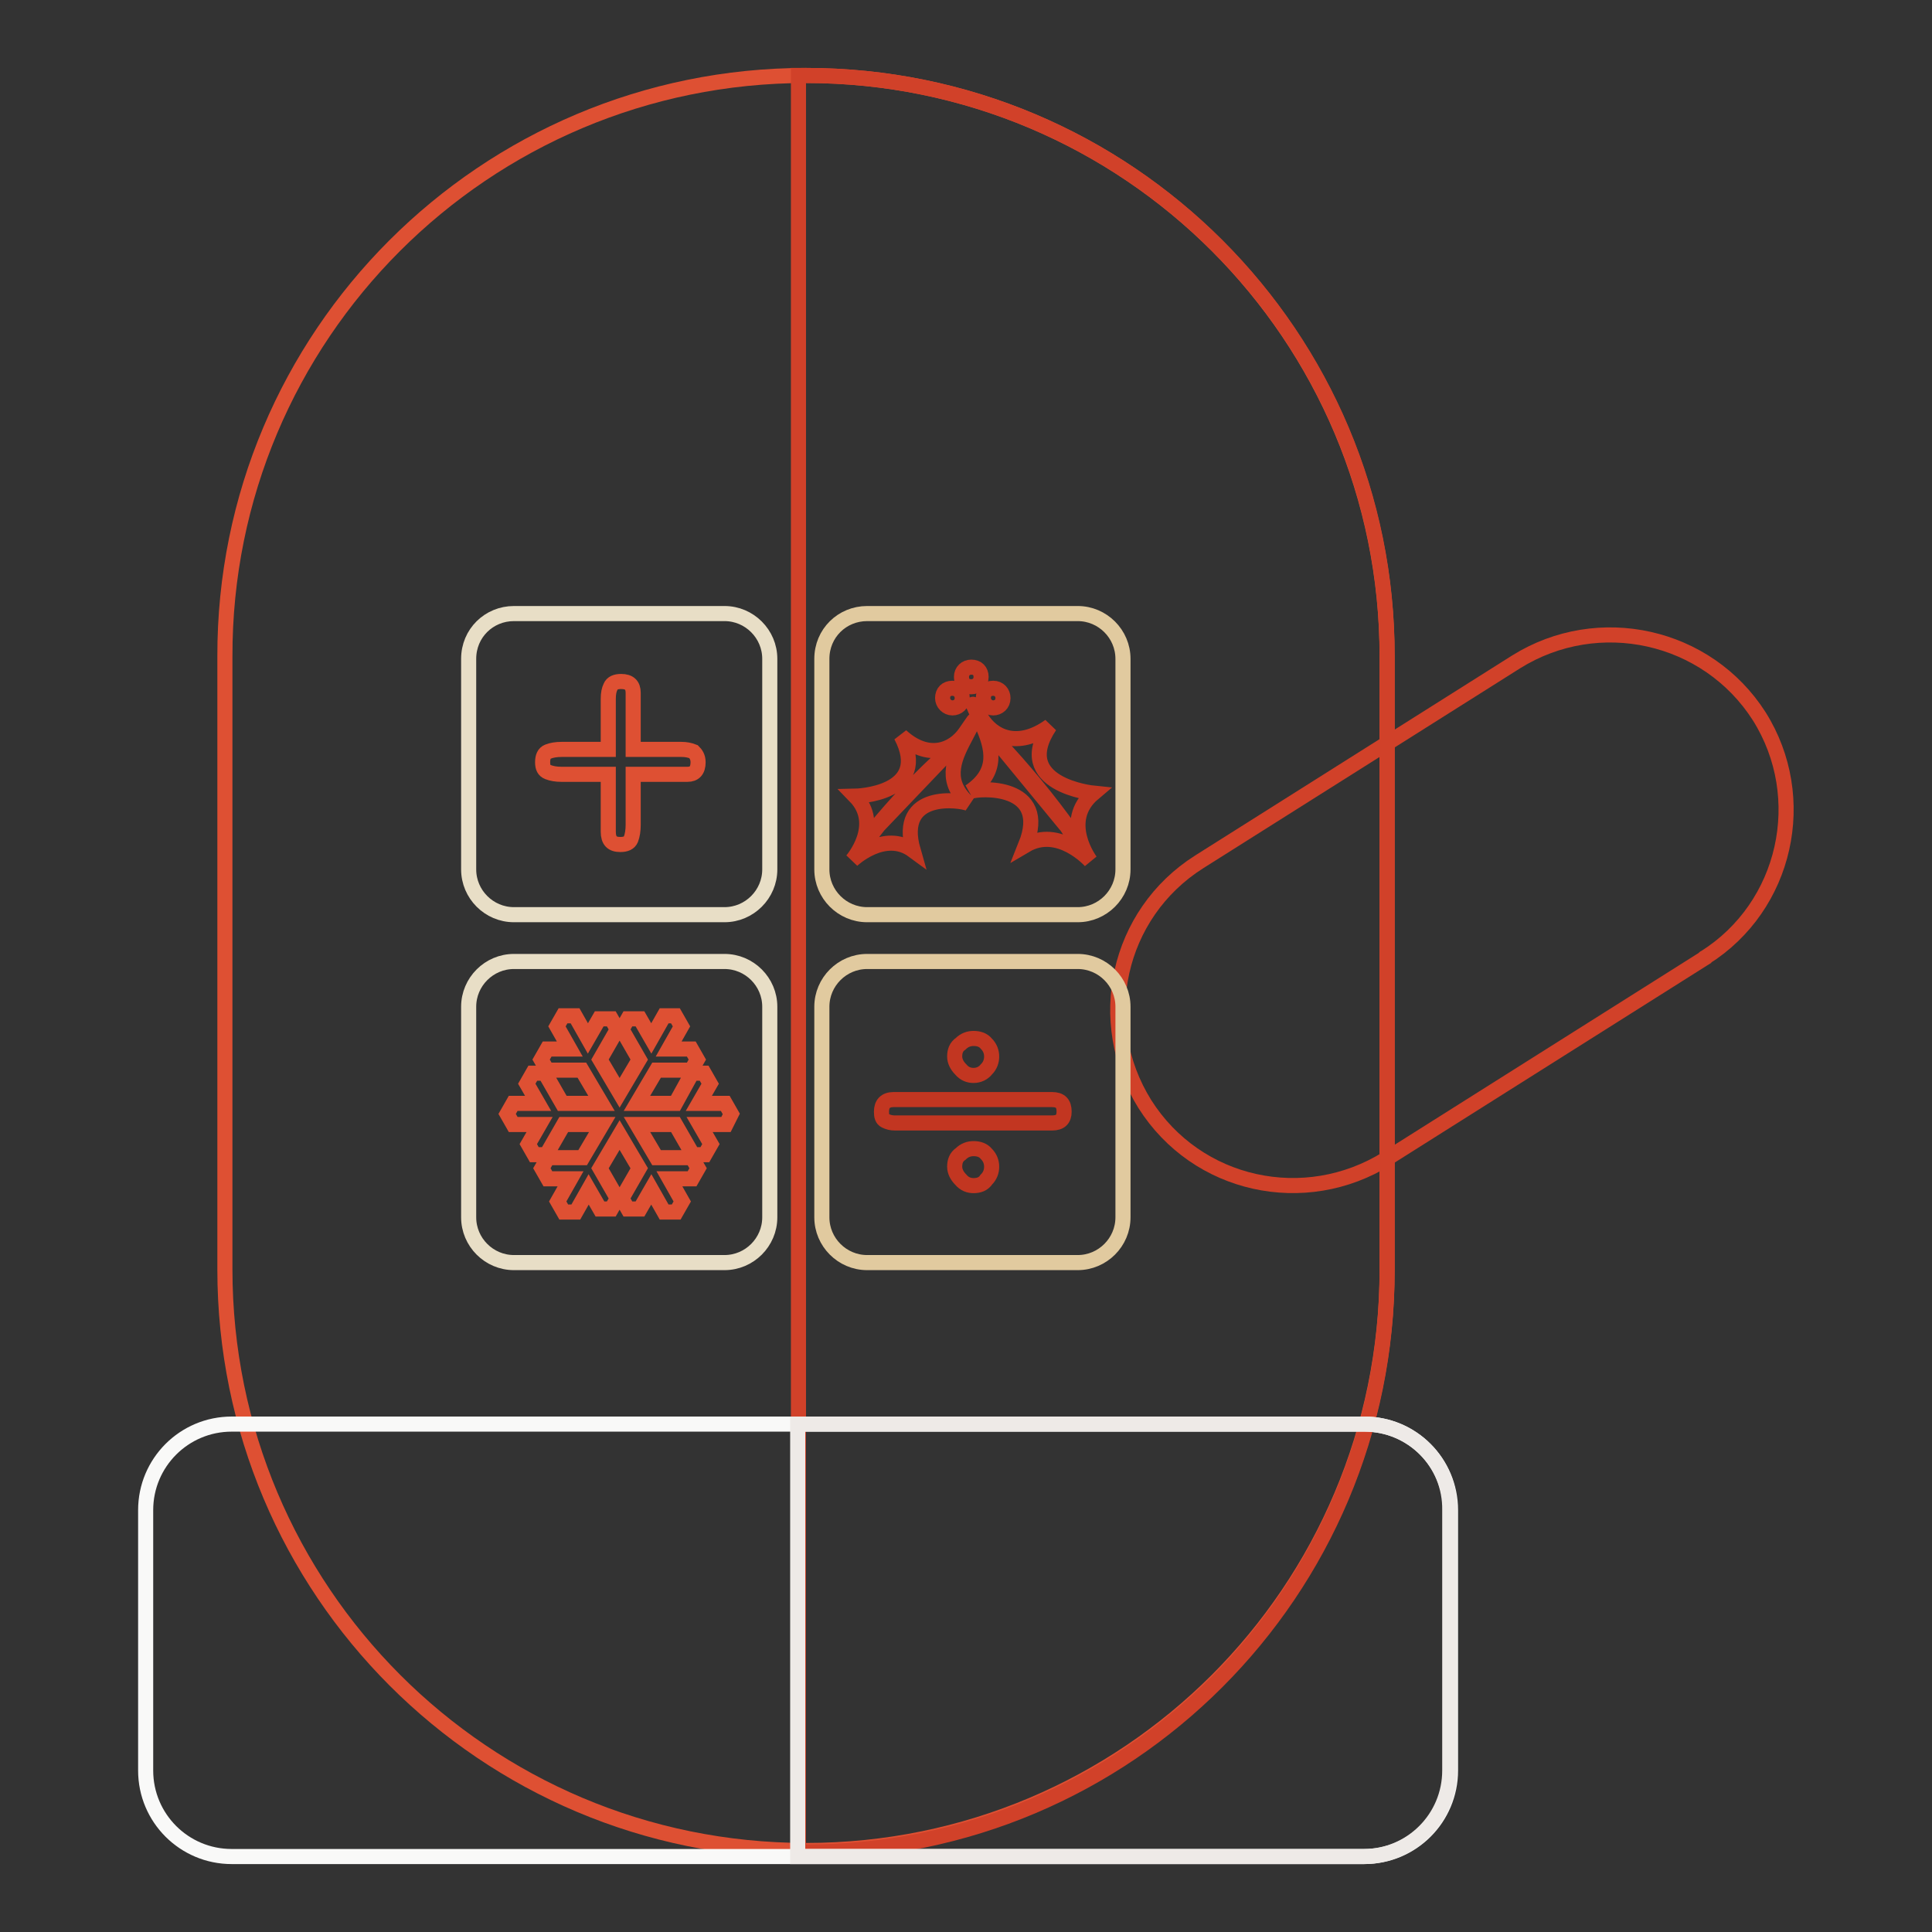
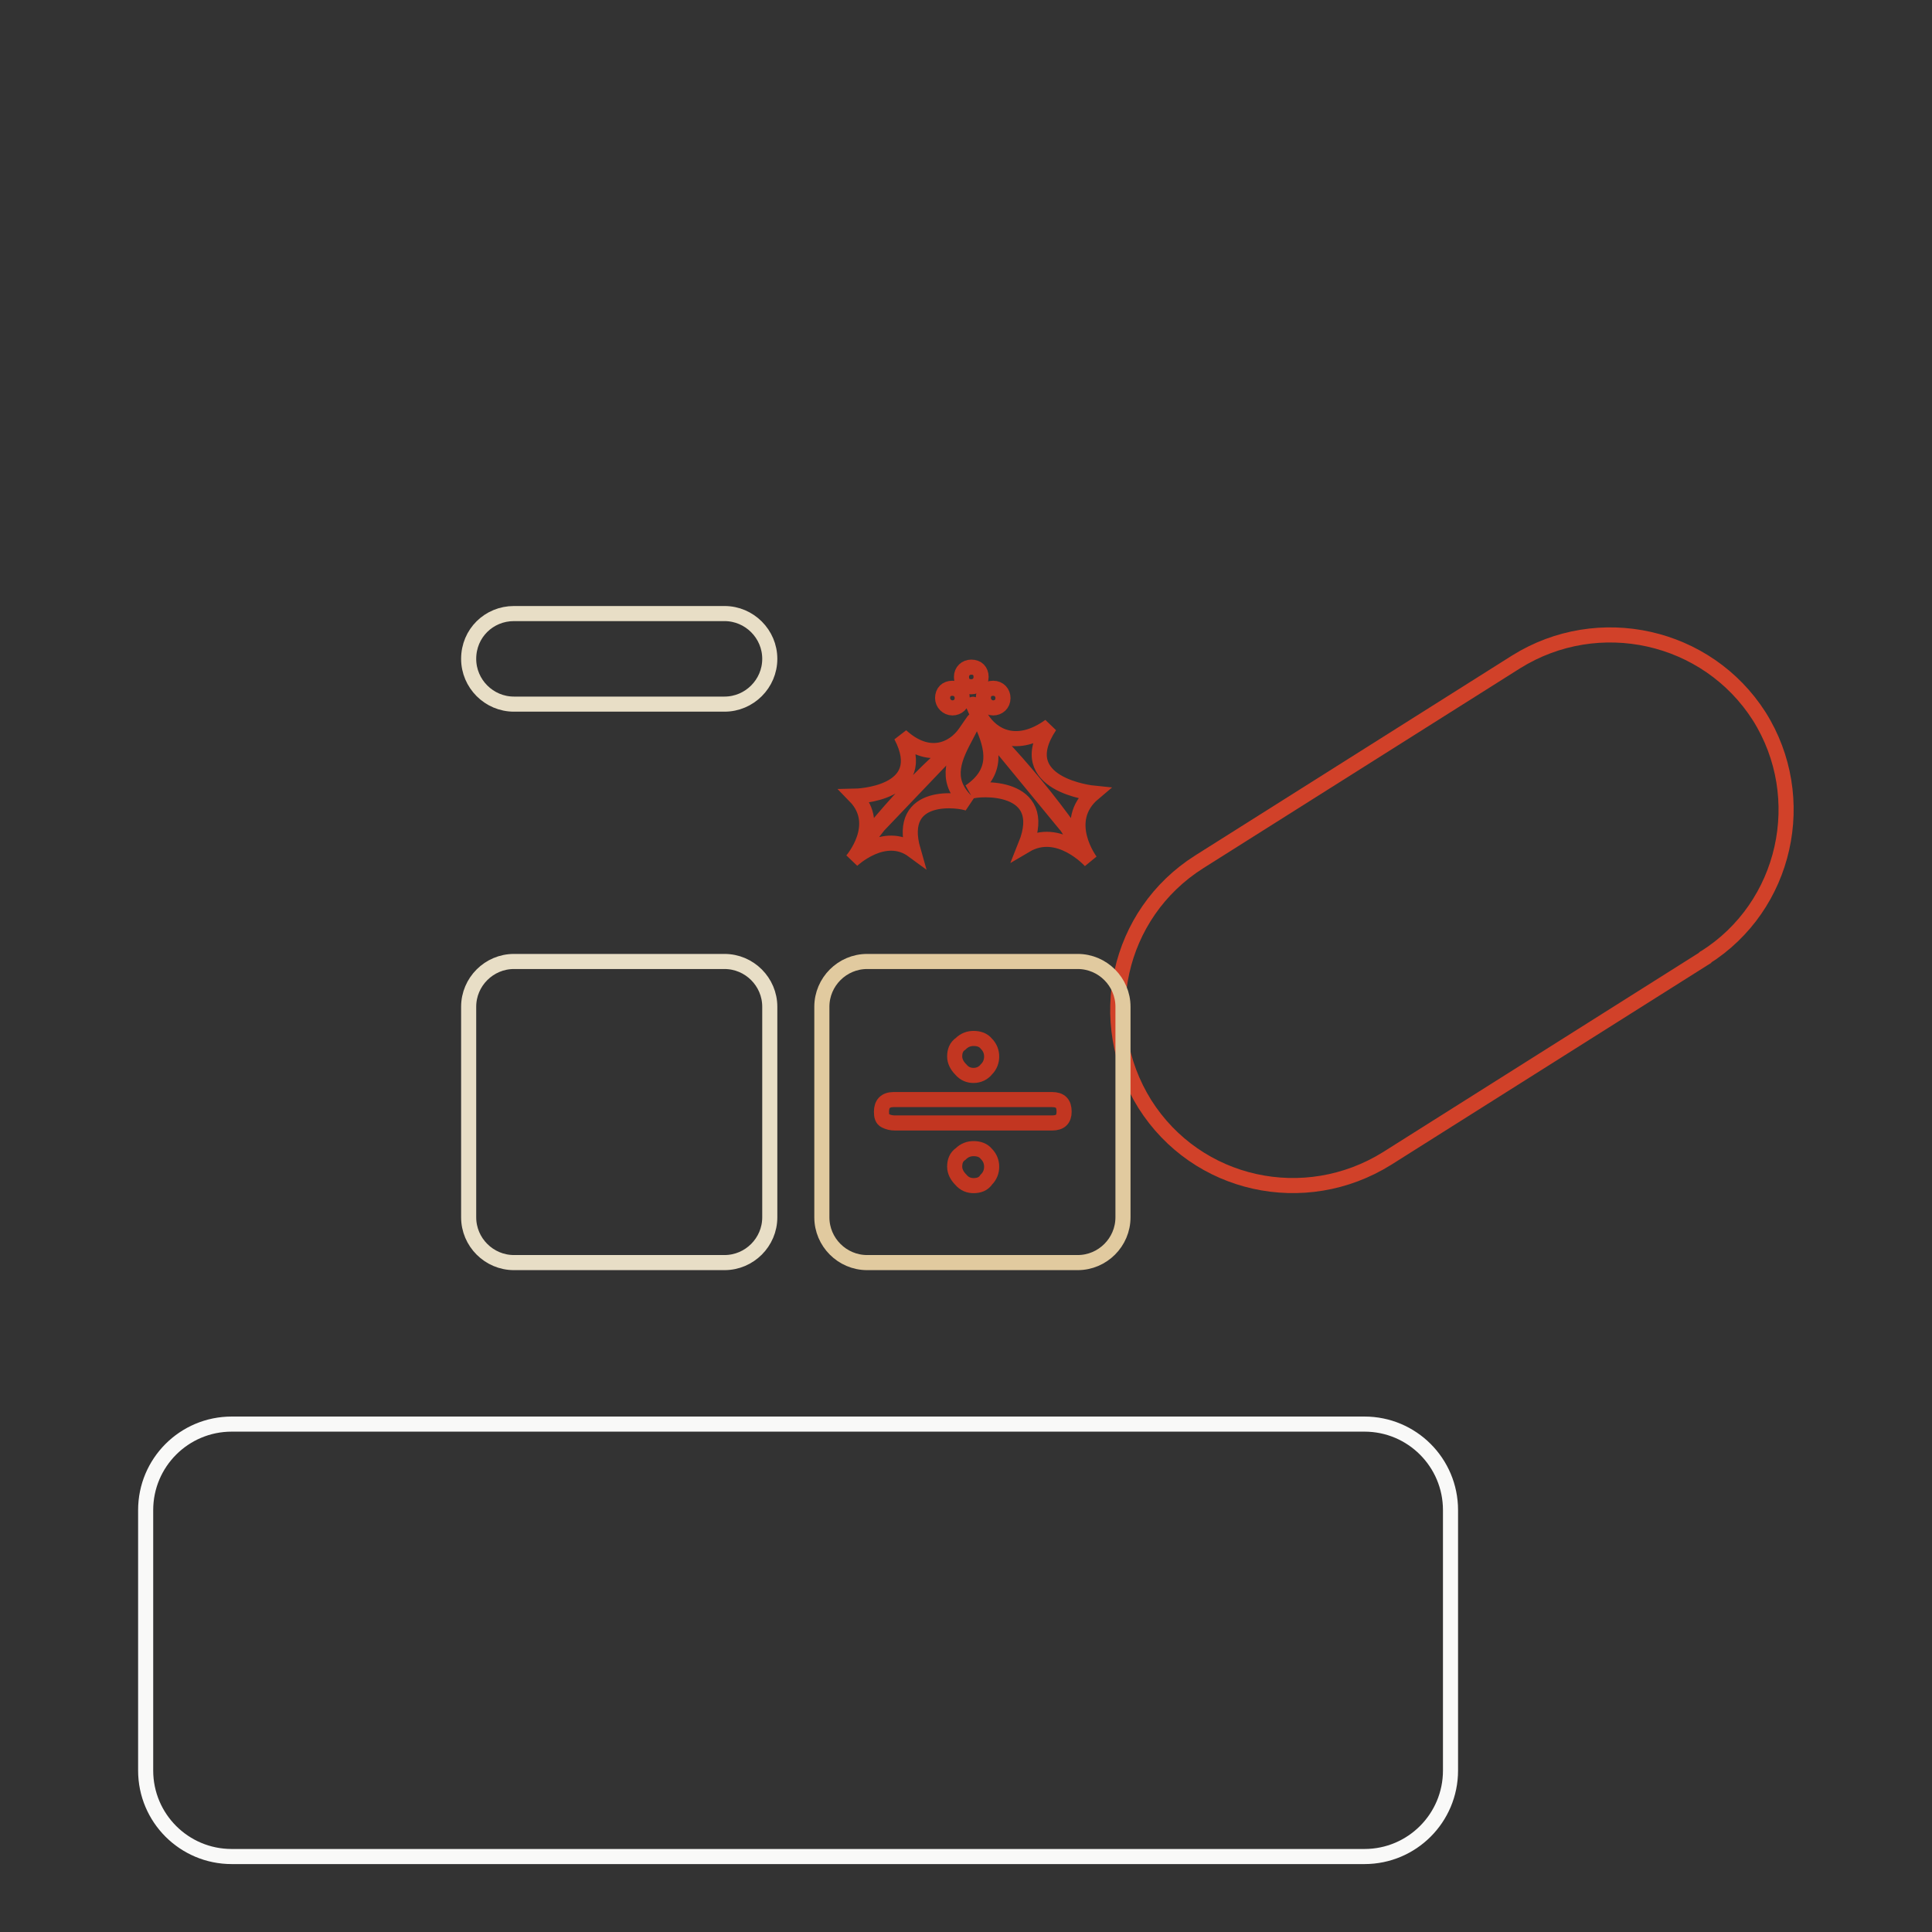
<svg xmlns="http://www.w3.org/2000/svg" version="1.1" x="0px" y="0px" viewBox="0 0 256 256" enable-background="new 0 0 256 256" xml:space="preserve">
  <rect x="0" y="0" width="256" height="256" fill="#333333" stroke="none" />
  <g>
-     <path stroke-width="2" fill-opacity="0" stroke="#de5033" d="M106.8,10c42.6,0,77,34.5,77,77v81.2c0,42.6-34.5,77-77,77c-42.6,0-77-34.5-77-77V87 C29.7,44.5,64.2,10,106.8,10z" />
-     <path stroke-width="2" fill-opacity="0" stroke="#d14129" d="M106.8,10h-1v235.4h1c42.6,0,77-34.5,77-77V87C183.9,44.5,149.4,10,106.8,10z" />
    <path stroke-width="2" fill-opacity="0" stroke="#d14129" d="M233.1,94.9c6.8,10.8,3.6,25.2-7.2,32c0,0-0.1,0-0.1,0.1l-42,26.5c-10.9,6.8-25.2,3.7-32.1-7.2 c-6.8-10.9-3.7-25.2,7.2-32.1l42-26.5C211.8,80.9,226.2,84.1,233.1,94.9z" />
    <path stroke-width="2" fill-opacity="0" stroke="#f9f9f8" d="M30.7,188.7h150.1c6.3,0,11.4,5.1,11.4,11.4v34.5c0,6.3-5.1,11.4-11.4,11.4H30.7c-6.3,0-11.4-5.1-11.4-11.4 v-34.5C19.3,193.8,24.4,188.7,30.7,188.7z" />
-     <path stroke-width="2" fill-opacity="0" stroke="#e8dec6" d="M68.1,81.3H96c3.3,0,6,2.7,6,6v27.9c0,3.3-2.7,6-6,6H68.1c-3.3,0-6-2.7-6-6V87.3 C62.1,83.9,64.8,81.3,68.1,81.3z" />
-     <path stroke-width="2" fill-opacity="0" stroke="#e1ca9f" d="M114.9,81.3h27.9c3.3,0,6,2.7,6,6v27.9c0,3.3-2.7,6-6,6h-27.9c-3.3,0-6-2.7-6-6V87.3 C108.9,83.9,111.6,81.3,114.9,81.3z" />
+     <path stroke-width="2" fill-opacity="0" stroke="#e8dec6" d="M68.1,81.3H96c3.3,0,6,2.7,6,6c0,3.3-2.7,6-6,6H68.1c-3.3,0-6-2.7-6-6V87.3 C62.1,83.9,64.8,81.3,68.1,81.3z" />
    <path stroke-width="2" fill-opacity="0" stroke="#e8dec6" d="M68.1,127.4H96c3.3,0,6,2.7,6,6v27.9c0,3.3-2.7,6-6,6H68.1c-3.3,0-6-2.7-6-6v-27.9 C62.1,130.1,64.8,127.4,68.1,127.4z" />
    <path stroke-width="2" fill-opacity="0" stroke="#e1ca9f" d="M114.9,127.4h27.9c3.3,0,6,2.7,6,6v27.9c0,3.3-2.7,6-6,6h-27.9c-3.3,0-6-2.7-6-6v-27.9 C108.9,130.1,111.6,127.4,114.9,127.4z" />
-     <path stroke-width="2" fill-opacity="0" stroke="#de5033" d="M92.5,101c0,1.1-0.5,1.6-1.4,1.6h-7.2v6.7c0,0.7-0.1,1.4-0.3,1.9c-0.2,0.5-0.7,0.7-1.4,0.7 c-1.1,0-1.6-0.5-1.6-1.7v-7.6h-6.2c-0.7,0-1.3-0.1-1.8-0.3c-0.5-0.2-0.7-0.6-0.7-1.3c0-0.7,0.2-1.2,0.7-1.4 c0.5-0.2,1.1-0.3,1.8-0.3h6.2v-6.7c0-0.7,0.1-1.2,0.3-1.6c0.2-0.5,0.7-0.7,1.4-0.7c1.1,0,1.6,0.5,1.6,1.5v7.5h6.4 c0.6,0,1.1,0.1,1.6,0.3C92.2,99.9,92.5,100.3,92.5,101z M96.9,147.6l-0.8-1.4h-3.5l1.5-2.6l-0.8-1.4h-1.6l-2.2,4h-5.1l2.6-4.4h4.6 l0.8-1.4l-0.8-1.4h-3l1.7-3l-0.8-1.4H88l-1.7,3l-1.5-2.6h-1.6l-0.8,1.4l2.3,4l-2.6,4.4l-2.6-4.4l2.3-4l-0.8-1.4h-1.6l-1.5,2.6 l-1.7-3h-1.6l-0.8,1.4l1.7,3h-3l-0.8,1.4l0.8,1.4h4.6l2.6,4.4h-5.2l-2.3-4h-1.6l-0.8,1.4l1.5,2.6H68l-0.8,1.4l0.8,1.4h3.5l-1.5,2.6 l0.8,1.4h1.6l2.3-4h5.1l-2.6,4.4h-4.6l-0.8,1.4l0.8,1.4h3l-1.7,3l0.8,1.4h1.6l1.7-3l1.5,2.6H81l0.8-1.4l-2.3-4l2.6-4.4l2.6,4.4 l-2.3,4l0.8,1.4h1.6l1.5-2.6l1.7,3h1.6l0.8-1.4l-1.7-3h3l0.8-1.4l-0.8-1.4H87l-2.6-4.4h5.1l2.3,4h1.6l0.8-1.4l-1.5-2.6h3.5 L96.9,147.6z" />
    <path stroke-width="2" fill-opacity="0" stroke="#c23621" d="M144.9,105.1c0,0-11-1.1-5.8-8.9c-4.3,3.1-7.6,1.4-9.1-1.1s-1.4-2.5,0.1,0.8s2.2,6.4-1.6,9 c1.1-0.5,10.7-1.1,7.4,7.1c4.4-2.6,8.6,2.1,8.6,2.1S140.5,108.8,144.9,105.1L144.9,105.1z M141.9,110.2h-0.1 c-0.2-0.3-0.4-0.7-0.7-1l-8.3-10.1c-0.5-0.5-0.8-0.8-0.8-0.8c-0.1-0.1-0.1-0.1,0-0.1c0.1-0.1,0.1-0.1,0.1,0 c3.5,3.7,6.8,7.7,9.8,11.9C142,110.1,142,110.2,141.9,110.2z M127.8,97.9c1.6-3.1,1.7-3.1,0.1-0.8c-1.6,2.3-4.9,3.7-8.5,0.4 c4.1,7.8-6.1,8-6.1,8c3.7,3.8-0.4,8.5-0.4,8.5s4.3-4.1,8.1-1.3c-2.3-8,6.4-6.7,7.4-6.2C125.2,103.7,126.2,100.9,127.8,97.9 L127.8,97.9z M125.7,99.8c0,0-0.4,0.3-0.9,0.8l-8.4,8.8l-0.7,0.9c-0.1,0.1-0.1,0.1-0.1,0c-0.1-0.1-0.1-0.1,0-0.1 c3.1-3.8,6.4-7.3,10.1-10.6c0.1-0.1,0.1,0,0.1,0C125.7,99.8,125.7,99.8,125.7,99.8L125.7,99.8z M126.2,93.8c0.7,0,1.3-0.5,1.3-1.3 c0-0.7-0.5-1.3-1.3-1.3s-1.3,0.5-1.3,1.3C124.9,93.2,125.5,93.8,126.2,93.8z M128.7,91c0.7,0,1.3-0.5,1.3-1.3s-0.5-1.3-1.3-1.3 c-0.7,0-1.3,0.5-1.3,1.3C127.4,90.5,127.9,91,128.7,91z M131.6,93.8c0.7,0,1.3-0.5,1.3-1.3c0-0.7-0.5-1.3-1.3-1.3s-1.3,0.5-1.3,1.3 C130.3,93.2,130.9,93.8,131.6,93.8z M139.4,145.7c1.1,0,1.6,0.5,1.6,1.6c0,1-0.5,1.5-1.6,1.5h-20.8c-0.5,0-0.9-0.1-1.3-0.3 c-0.4-0.2-0.5-0.6-0.5-1.2c0-1,0.5-1.6,1.6-1.6H139.4z M129,142.5c-0.6,0-1.2-0.2-1.7-0.8c-0.5-0.5-0.8-1.1-0.8-1.7 c0-0.7,0.2-1.3,0.8-1.7c0.5-0.5,1.1-0.7,1.7-0.7c0.7,0,1.3,0.2,1.7,0.7c0.5,0.5,0.7,1.1,0.7,1.7c0,0.6-0.2,1.2-0.7,1.7 C130.3,142.2,129.7,142.5,129,142.5z M129,157.1c-0.6,0-1.2-0.2-1.7-0.8c-0.5-0.5-0.8-1.1-0.8-1.7c0-0.7,0.2-1.3,0.8-1.7 c0.5-0.5,1.1-0.7,1.7-0.7c0.7,0,1.3,0.2,1.7,0.7c0.5,0.5,0.7,1.1,0.7,1.7c0,0.6-0.2,1.2-0.7,1.7C130.3,156.9,129.7,157.1,129,157.1 z" />
-     <path stroke-width="2" fill-opacity="0" stroke="#eeeae7" d="M180.8,188.7h-75.1V246h75c6.3,0,11.4-5.1,11.4-11.4v-34.5C192.2,193.8,187.1,188.7,180.8,188.7z" />
  </g>
</svg>